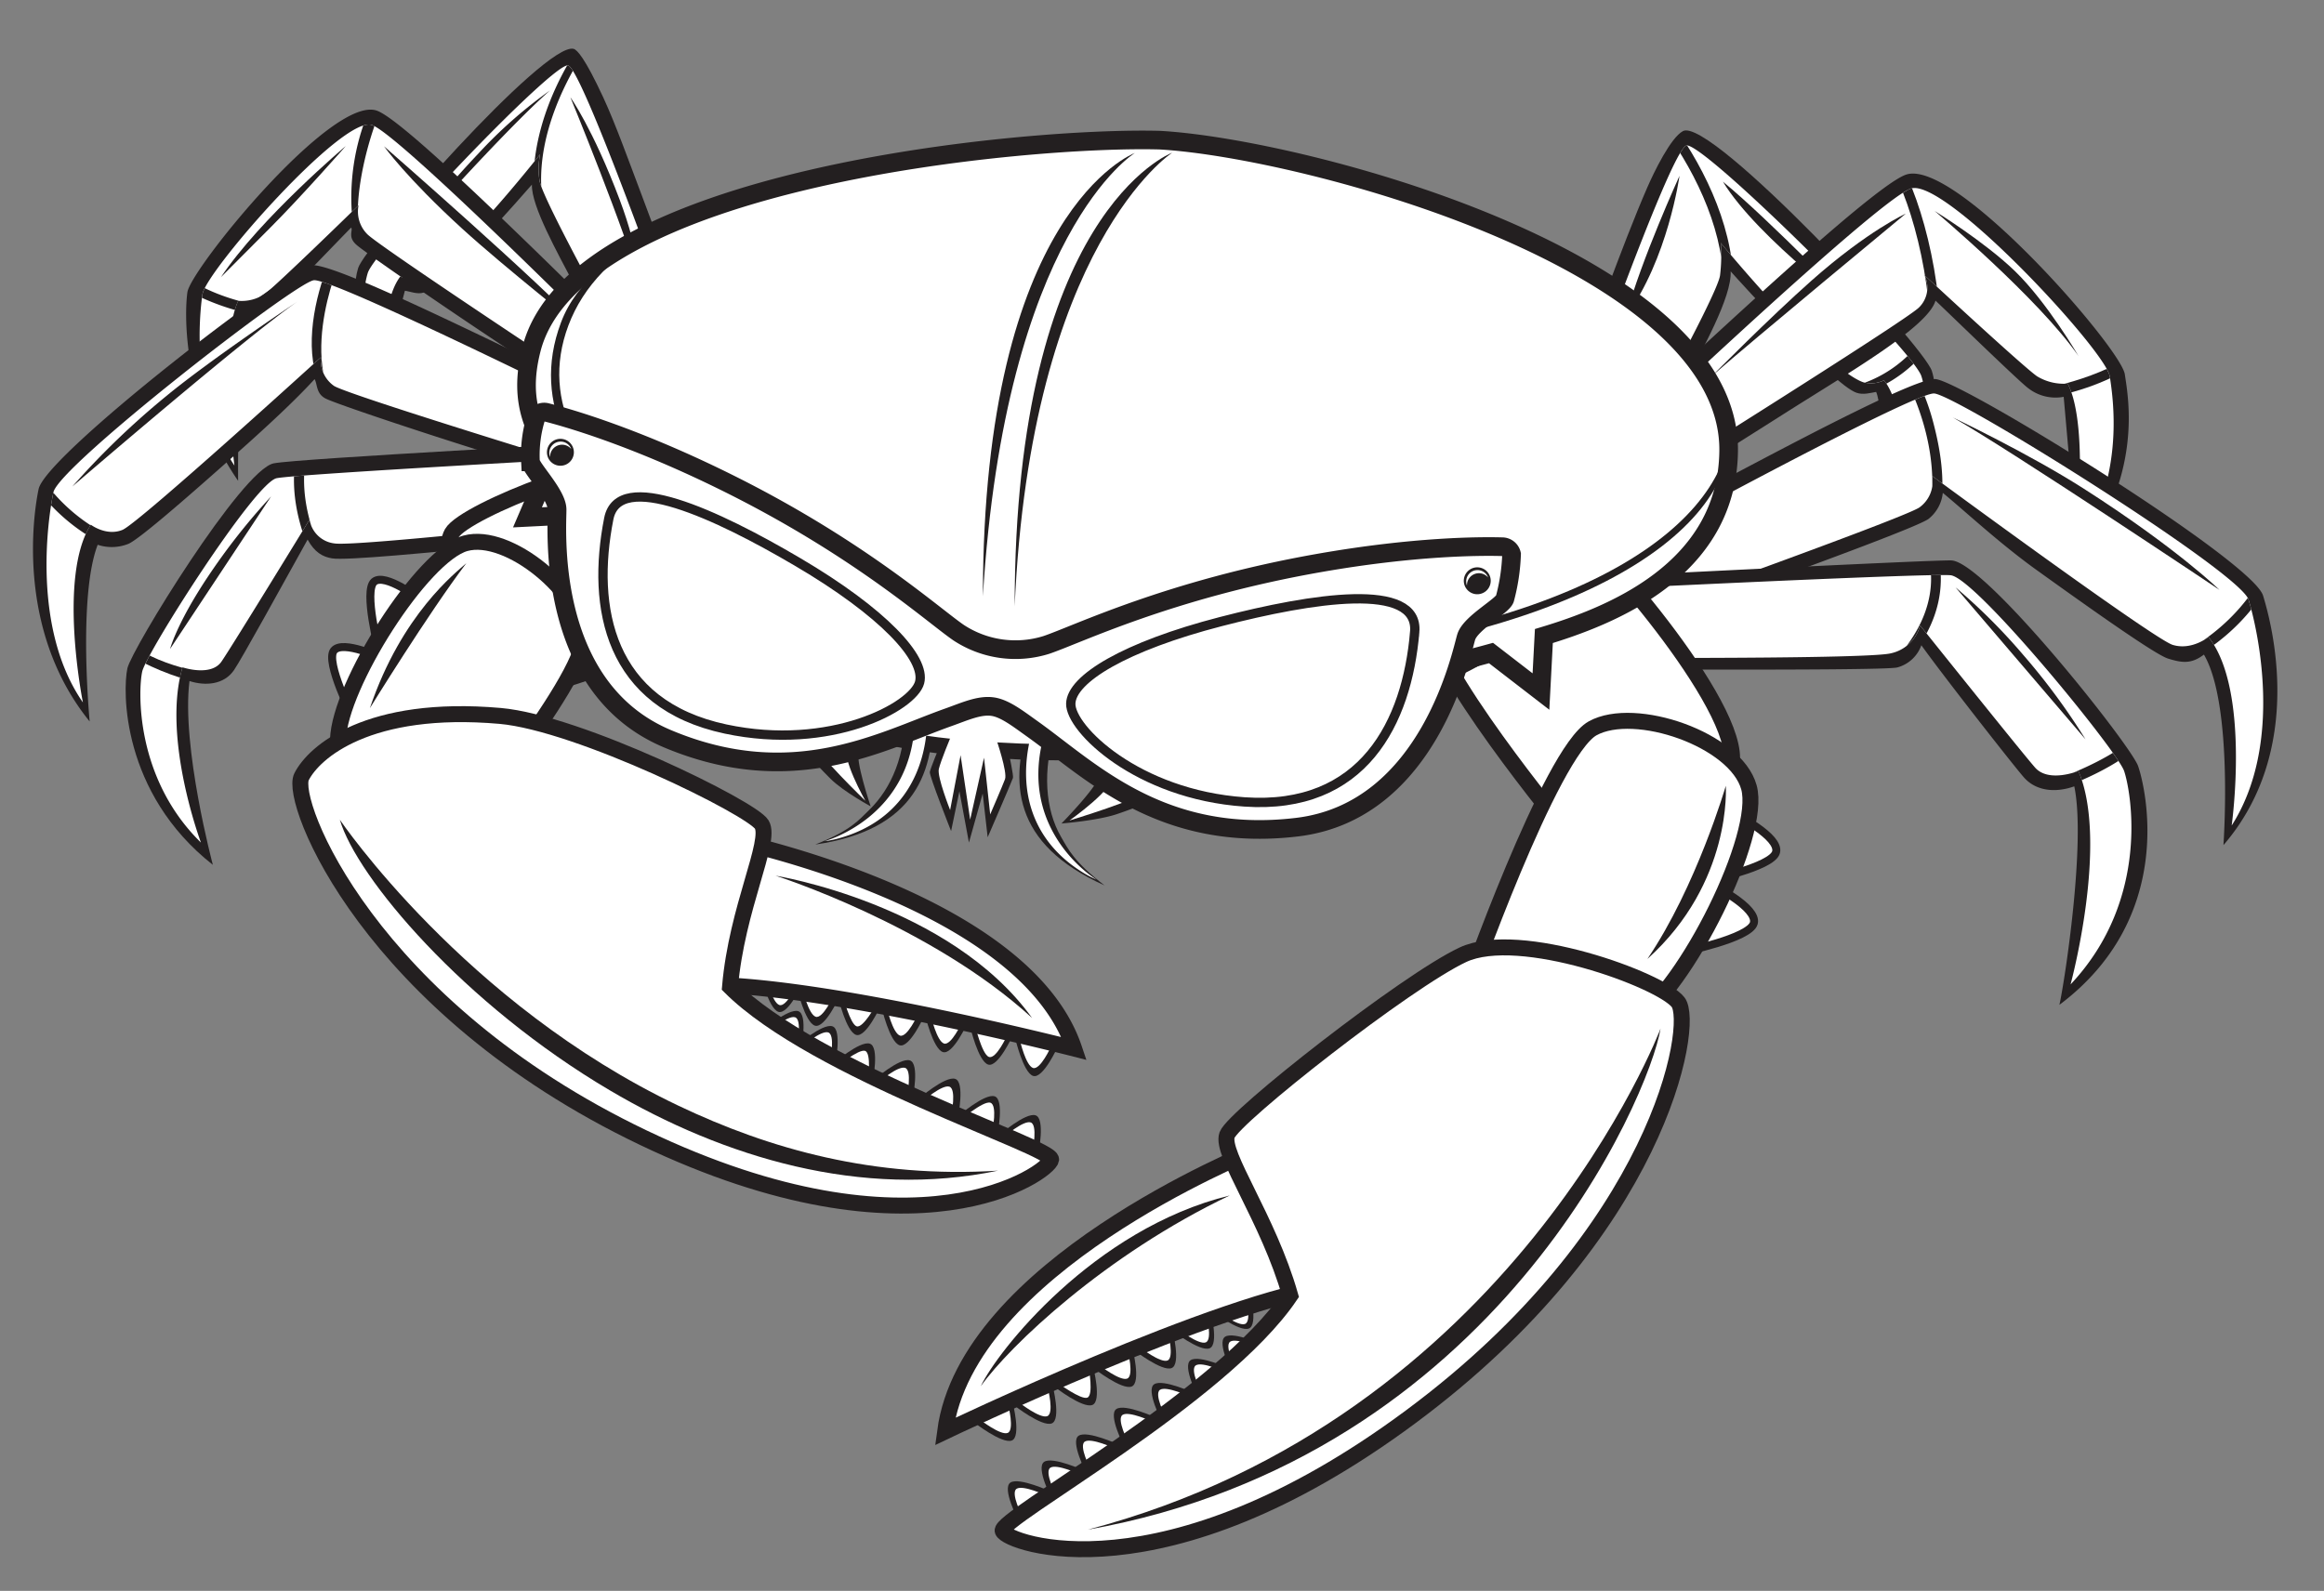
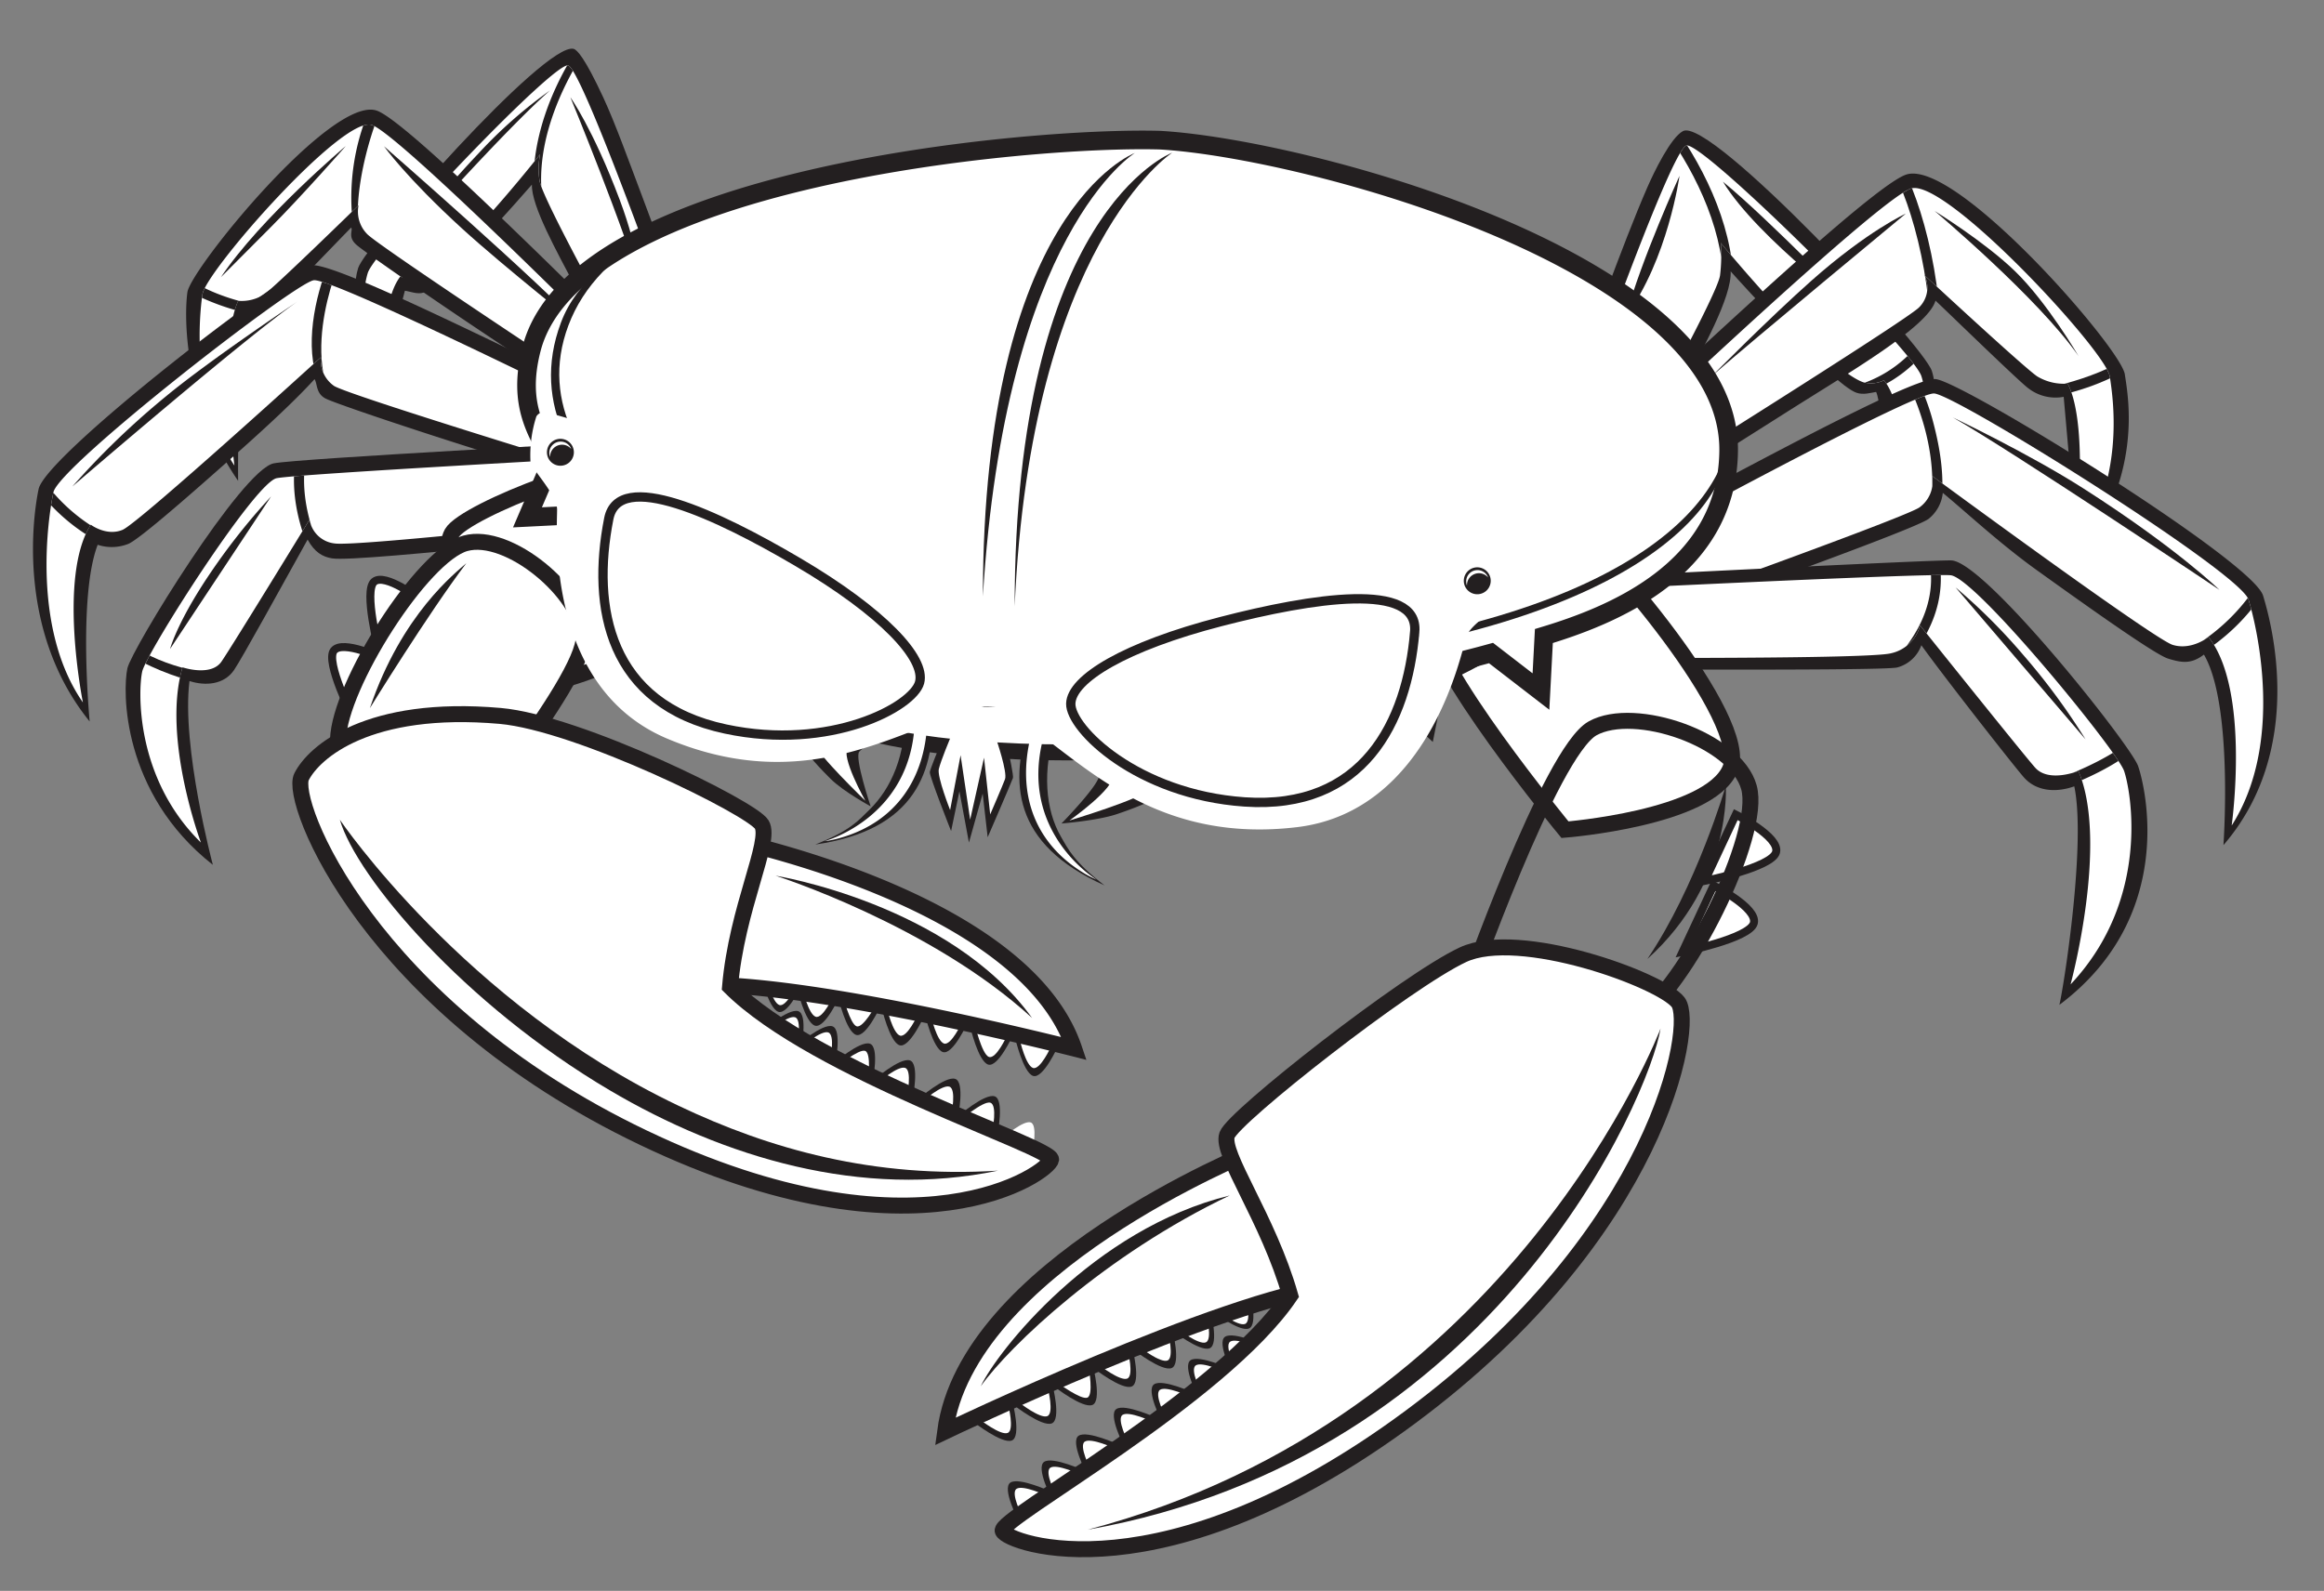
<svg xmlns="http://www.w3.org/2000/svg" width="498" height="341" viewBox="0 0 498 341">
  <rect x="0" y="0" width="498" height="341" fill="#808080" stroke="none" />
  <defs>
    <clipPath id="a">
      <path d="M336.117,94.077s21.715-62.016,25.273-62.883,48.562,43.815,50.341,49.449,1.779,17.334-4.448,23.835c0,0,1.78-16.035-3.558-22.969a6.3,6.3,0,0,1-4.448.434c-8.451-3.034-30.543-29.875-30.543-29.875a35.179,35.179,0,0,1-.147,6.906c-.445,4.334-21.8,42.47-21.8,42.47Z" fill="none" clip-rule="evenodd" />
    </clipPath>
    <clipPath id="b">
      <path d="M341.067,100.915s61.082-58.186,68.451-60.509,41.761,34.847,42.58,40.268,3.289,22.386-7.6,37.831c0,0,3.5-26.6-1.409-36.283a11.033,11.033,0,0,1-6.551-1.548c-2.866-1.936-24.156-21.683-24.156-21.683a5.957,5.957,0,0,1-1.228,6.969c-3.275,3.1-58.294,37.529-58.294,37.529Z" fill="none" clip-rule="evenodd" />
    </clipPath>
    <clipPath id="c">
      <path d="M332.214,126.433s77.3-42.512,82.268-42.091,65.543,38.3,67.351,44.2,7.685,30.727-3.616,48.405c0,0,4.068-29.043-4.972-40.407,0,0-3.616,2.946-7.684,1.684s-51.531-36.2-51.531-36.2a6.822,6.822,0,0,1-2.712,6.735c-3.616,2.525-74.584,27.78-74.584,27.78Z" fill="none" clip-rule="evenodd" />
    </clipPath>
    <clipPath id="d">
      <path d="M144.557,70.49S124.833,14.8,121.739,14.026,80.357,53.473,78.811,58.5,77.264,73.97,82.678,79.772c0,0-1.547-14.31,3.094-20.5a5.355,5.355,0,0,0,3.867.387c7.348-2.707,26.1-26.583,26.1-26.583a15.725,15.725,0,0,0-.135,5.551c.387,3.867,19.674,38.435,19.674,38.435Z" fill="none" clip-rule="evenodd" />
    </clipPath>
    <clipPath id="e">
      <path d="M335.779,126.64s76.815-3.814,82.2-3.337,35.717,37.66,37.185,41.95,5.778,27.444-11.469,45.753c0,0,8.226-30.381,1.683-45.753,0,0-6.357,2.61-9.292-.727s-24.629-30.468-24.629-30.468a8.289,8.289,0,0,1-6.236,5.97c-5.382,1.43-77.267.913-77.267.913Z" fill="none" clip-rule="evenodd" />
    </clipPath>
    <clipPath id="f">
      <path d="M138.032,81.331S85.959,28.878,79.677,26.784s-35.6,31.413-36.3,36.3-2.426,22.782,6.856,36.705c0,0-3.365-26.582.823-35.308a8.974,8.974,0,0,0,5.585-1.4C59.084,61.338,76.835,44,76.835,44a6.849,6.849,0,0,0,1.9,6.227c2.793,2.792,49.246,33.426,49.246,33.426Z" fill="none" clip-rule="evenodd" />
    </clipPath>
    <clipPath id="g">
      <path d="M222.506,247.228s1.535-7.477-.6-8.161-7.869,4.3-7.869,4.3l3.78,4.311Z" fill="none" clip-rule="evenodd" />
    </clipPath>
    <clipPath id="h">
      <path d="M205.27,239.291l3.78,4.311,4.687-.446s1.536-7.478-.6-8.162S205.27,239.291,205.27,239.291Z" fill="none" clip-rule="evenodd" />
    </clipPath>
    <clipPath id="i">
      <path d="M196.814,235.551l3.78,4.311,4.688-.446s1.536-7.477-.6-8.161S196.814,235.551,196.814,235.551Z" fill="none" clip-rule="evenodd" />
    </clipPath>
    <clipPath id="j">
      <path d="M187.106,231.592l3.78,4.311,4.688-.445s1.535-7.478-.6-8.162S187.106,231.592,187.106,231.592Z" fill="none" clip-rule="evenodd" />
    </clipPath>
    <clipPath id="k">
      <path d="M178.522,228.005l3.78,4.312,4.687-.446s1.536-7.478-.6-8.162S178.522,228.005,178.522,228.005Z" fill="none" clip-rule="evenodd" />
    </clipPath>
    <clipPath id="l">
      <path d="M170.5,224.278l3.78,4.312,4.687-.446s1.536-7.478-.6-8.162S170.5,224.278,170.5,224.278Z" fill="none" clip-rule="evenodd" />
    </clipPath>
    <clipPath id="m">
      <path d="M171.653,224.907s1.535-7.478-.6-8.162-7.869,4.3-7.869,4.3l3.78,4.312Z" fill="none" clip-rule="evenodd" />
    </clipPath>
    <clipPath id="n">
      <path d="M226.66,224.371s-3.154,6.952-5.282,6.251-3.841-8.1-3.841-8.1l5.592-1.266Z" fill="none" clip-rule="evenodd" />
    </clipPath>
    <clipPath id="o">
      <path d="M207.9,220.089l5.593-1.265,3.53,3.116s-3.153,6.952-5.282,6.25S207.9,220.089,207.9,220.089Z" fill="none" clip-rule="evenodd" />
    </clipPath>
    <clipPath id="p">
      <path d="M198.2,217.409l5.593-1.265,3.53,3.116s-3.153,6.952-5.282,6.25S198.2,217.409,198.2,217.409Z" fill="none" clip-rule="evenodd" />
    </clipPath>
    <clipPath id="q">
      <path d="M188.916,215.949l5.592-1.266,3.53,3.116s-3.153,6.952-5.282,6.251S188.916,215.949,188.916,215.949Z" fill="none" clip-rule="evenodd" />
    </clipPath>
    <clipPath id="r">
      <path d="M179.6,213.723l5.593-1.266,3.53,3.116s-3.154,6.952-5.282,6.251S179.6,213.723,179.6,213.723Z" fill="none" clip-rule="evenodd" />
    </clipPath>
    <clipPath id="s">
      <path d="M170.776,211.746l5.593-1.266,3.53,3.116s-3.153,6.952-5.282,6.25S170.776,211.746,170.776,211.746Z" fill="none" clip-rule="evenodd" />
    </clipPath>
    <clipPath id="t">
      <path d="M172.077,210.631s-3.153,6.952-5.282,6.251-3.841-8.1-3.841-8.1l5.593-1.266Z" fill="none" clip-rule="evenodd" />
    </clipPath>
    <clipPath id="u">
      <path d="M141.618,94.431s-70.1-35.053-74.4-34.357S12.64,99.89,11.45,105.512s-4.683,29.206,6.316,45.052c0,0-5.443-26.916,1.687-38.095,0,0,3.342,2.535,6.8,1.106S68.767,76.581,68.767,76.581a6.674,6.674,0,0,0,2.8,6.133c3.315,2.142,66.773,21.44,66.773,21.44Z" fill="none" clip-rule="evenodd" />
    </clipPath>
    <clipPath id="v">
      <path d="M132.141,97.9S64,101.573,59.293,102.5s-27.931,37.418-28.818,41.44S28.949,166.8,43.057,180.6c0,0-8.411-22.429-3.947-37.56,0,0,6.076,2.066,8.348-1.228s18.878-30.442,18.878-30.442a6.1,6.1,0,0,0,5.338,5.113c4.885.8,68.735-6.35,68.735-6.35Z" fill="none" clip-rule="evenodd" />
    </clipPath>
    <clipPath id="w">
      <path d="M218.179,325.806s-3.537-6.765-1.673-8.011,8.747,1.961,8.747,1.961l-2.445,5.186Z" fill="none" clip-rule="evenodd" />
    </clipPath>
    <clipPath id="x">
      <path d="M232.492,315.306l-2.445,5.187-4.629.863s-3.537-6.765-1.674-8.01S232.492,315.306,232.492,315.306Z" fill="none" clip-rule="evenodd" />
    </clipPath>
    <clipPath id="y">
      <path d="M239.874,309.717l-2.446,5.185-4.628.864s-3.537-6.765-1.674-8.01S239.874,309.717,239.874,309.717Z" fill="none" clip-rule="evenodd" />
    </clipPath>
    <clipPath id="z">
      <path d="M247.969,303.984l-2.446,5.186-4.629.863s-3.537-6.764-1.674-8.01S247.969,303.984,247.969,303.984Z" fill="none" clip-rule="evenodd" />
    </clipPath>
    <clipPath id="aa">
      <path d="M256.063,298.679l-2.446,5.186-4.628.863s-3.537-6.764-1.674-8.01S256.063,298.679,256.063,298.679Z" fill="none" clip-rule="evenodd" />
    </clipPath>
    <clipPath id="ab">
      <path d="M263.872,293.517l-2.446,5.186-4.629.863s-3.537-6.764-1.673-8.01S263.872,293.517,263.872,293.517Z" fill="none" clip-rule="evenodd" />
    </clipPath>
    <clipPath id="ac">
      <path d="M264.179,294.546s-3.537-6.764-1.673-8.01,8.748,1.961,8.748,1.961l-2.446,5.186Z" fill="none" clip-rule="evenodd" />
    </clipPath>
    <clipPath id="ad">
      <path d="M267.78,276.588s1.924,7.387-.171,8.181-8.083-3.878-8.083-3.878l3.549-4.5Z" fill="none" clip-rule="evenodd" />
    </clipPath>
    <clipPath id="ae">
      <path d="M251.108,285.129l3.549-4.5,4.705.2s1.924,7.387-.171,8.181S251.108,285.129,251.108,285.129Z" fill="none" clip-rule="evenodd" />
    </clipPath>
    <clipPath id="af">
      <path d="M242.974,289.367l3.55-4.5,4.7.2s1.925,7.387-.171,8.181S242.974,289.367,242.974,289.367Z" fill="none" clip-rule="evenodd" />
    </clipPath>
    <clipPath id="ag">
      <path d="M234.413,293.32l3.55-4.5,4.7.2s1.925,7.387-.171,8.182S234.413,293.32,234.413,293.32Z" fill="none" clip-rule="evenodd" />
    </clipPath>
    <clipPath id="ah">
      <path d="M225.994,297.274l3.55-4.5,4.7.2s1.925,7.387-.171,8.181S225.994,297.274,225.994,297.274Z" fill="none" clip-rule="evenodd" />
    </clipPath>
    <clipPath id="ai">
      <path d="M217.292,301.227l3.549-4.5,4.7.2s1.925,7.387-.171,8.181S217.292,301.227,217.292,301.227Z" fill="none" clip-rule="evenodd" />
    </clipPath>
    <clipPath id="aj">
      <path d="M216.984,300.592s1.925,7.387-.171,8.181-8.083-3.878-8.083-3.878l3.55-4.5Z" fill="none" clip-rule="evenodd" />
    </clipPath>
    <clipPath id="ak">
      <path d="M93.858,183.892s31.539-38.077,31.213-47.4-16.1-22.6-25.35-20.032S72.771,146.905,72.428,158.5,93.858,183.892,93.858,183.892Z" fill="none" clip-rule="evenodd" />
    </clipPath>
    <clipPath id="al">
      <path d="M128.851,128.349l12.21-3.838c2.7,1.8,5.463,3.492,8.277,5.112l.318,11.338,11.468-5.378c2.416,1.076,4.879,1.906,7.338,2.854,11.405-12.154,22.445-10.893,25.085,7.8L211,149.5l21.166-.417c6.412-19.38,23.683-16.356,29.783-.142,1.6-.092,3.735-.37,5.331-.48l11.769,11.1,3.572-12.526q6.284-.762,12.531-1.746l10.616,9.854,2.45-12.34c3.786-.856,7.546-1.79,11.287-2.826l10.7,8.255.626-11.9c13.909-4.2,39.274-13.893,39.594-39.632.5-40.475-90.684-64.883-121.867-66.656-28.651-.8-125.268,8.033-134.673,44.8-3.135,12.255,1.425,17.955,4.33,23.95l-5.185,12.1,11.923-.6a77.108,77.108,0,0,0,5.856,6.189Z" fill="none" />
    </clipPath>
    <clipPath id="am">
      <circle cx="246.372" cy="142.444" r="10.134" fill="none" />
    </clipPath>
    <clipPath id="an">
      <circle cx="182.372" cy="136.598" r="10.134" fill="none" />
    </clipPath>
  </defs>
  <title>Cool Crab</title>
  <path d="M370.857,58.171c.265,5.439-5.961,16.635-10.527,25.166-5.407,10.1-12.468,22.715-12.468,22.715L332.309,95.318s6.244-17.832,12.13-33.479c2.725-7.243,5.79-15.336,8.578-21.717,1.41-3.227,4.971-10.608,7.619-12.022,5.867-3.132,51.582,45.869,53.338,51.431,1.96,6.206.531,19.237-10.348,32.769.663-7.43-.232-25.361-1.6-28.29-1.116.174-2.754.7-4.237.164C392.671,82.337,372.8,60.352,370.857,58.171Z" fill="#231f20" fill-rule="evenodd" />
  <path d="M336.117,94.077s21.715-62.016,25.273-62.883,48.562,43.815,50.341,49.449,1.779,17.334-4.448,23.835c0,0,1.78-16.035-3.558-22.969a6.3,6.3,0,0,1-4.448.434c-8.451-3.034-30.543-29.875-30.543-29.875a35.179,35.179,0,0,1-.147,6.906c-.445,4.334-21.8,42.47-21.8,42.47Z" fill="#fff" fill-rule="evenodd" />
  <g clip-path="url(#a)">
    <path d="M417.312,66.9a28.611,28.611,0,0,1-22.178,18.506l-.375-2.089a26.5,26.5,0,0,0,19.62-14.83,17.782,17.782,0,0,0,.9-2.2Z" fill="#231f20" />
    <path d="M369.3,62.854c.546-12.364-5.539-25.292-12.559-34.981l1.719-1.246c7.322,10.106,13.529,23.459,12.961,36.321C371.332,64.953,369.221,64.629,369.3,62.854Z" fill="#231f20" />
    <path d="M348.388,67.811c3.379-12.345,11.506-30.118,11.506-30.118S357.41,55.605,348.388,67.811Z" fill="#231f20" fill-rule="evenodd" />
    <path d="M369.2,38.943c9.9,8.108,29.788,28.647,29.788,28.647S376.694,51.272,369.2,38.943Z" fill="#231f20" fill-rule="evenodd" />
  </g>
  <path d="M382.559,88.524c-14.173,9-29.081,18.33-29.081,18.33l-18.942-4.133S354.086,84.1,370.3,69.24c15.7-14.383,33.616-30.382,38.215-31.832,10.692-3.37,45.951,37.216,46.8,42.808.829,5.491,3.817,21.657-9.985,40.044l-3.112-35.2a9.5,9.5,0,0,1-7.529-1.8c-1.687-1.14-18.174-17.195-19.94-18.819C413.122,70.089,396.459,79.7,382.559,88.524Z" fill="#231f20" fill-rule="evenodd" />
  <path d="M341.067,100.915s61.082-58.186,68.451-60.509,41.761,34.847,42.58,40.268,3.289,22.386-7.6,37.831c0,0,3.5-26.6-1.409-36.283a11.033,11.033,0,0,1-6.551-1.548c-2.866-1.936-24.156-21.683-24.156-21.683a5.957,5.957,0,0,1-1.228,6.969c-3.275,3.1-58.294,37.529-58.294,37.529Z" fill="#fff" fill-rule="evenodd" />
  <g clip-path="url(#b)">
    <path d="M463.943,72.864c-.11.133-8.5,10.2-27.913,12.824l-.3-2.081c8.217-1.11,20.816-5.218,26.524-12.059Z" fill="#231f20" />
    <path d="M404.966,31.669c4.982,5.664,11.085,24.355,10.949,42.98l-2.165-.015c.135-18.412-5.941-36.5-10.43-41.6Z" fill="#231f20" />
    <path d="M366.98,80.465c8.389-7.355,41.406-34.673,41.406-34.673s-8.114,3.65-20.162,14.316C379.264,68.04,366.98,80.465,366.98,80.465Z" fill="#231f20" fill-rule="evenodd" />
    <path d="M414.562,45.222S436.888,64,445.413,76.349c0,0-6.7-11.5-13.618-18.211C425.3,51.833,414.562,45.222,414.562,45.222Z" fill="#231f20" fill-rule="evenodd" />
  </g>
  <path d="M472.268,140.308c-2.7,2.062-4.685,1.79-7.707.852-2.713-.842-16.293-10.461-28.236-19.043-7.8-5.607-15.022-12.348-20.01-16.471a8.227,8.227,0,0,1-3.088,5.605c-2.273,1.588-21.636,8.756-39.4,15.23-18.206,6.634-38.851,13.981-38.851,13.981l-6.864-15.339s21.838-12.011,41.806-22.6c19.014-10.081,41.057-21.585,44.853-21.264,5.766.489,67.858,38.866,70.171,46.406,1.813,5.91,9.172,33-8.49,53.488C476.448,181.155,478.605,151.132,472.268,140.308Z" fill="#231f20" fill-rule="evenodd" />
  <path d="M332.214,126.433s77.3-42.512,82.268-42.091,65.543,38.3,67.351,44.2,7.685,30.727-3.616,48.405c0,0,4.068-29.043-4.972-40.407,0,0-3.616,2.946-7.684,1.684s-51.531-36.2-51.531-36.2a6.822,6.822,0,0,1-2.712,6.735c-3.616,2.525-74.584,27.78-74.584,27.78Z" fill="#fff" fill-rule="evenodd" />
  <g clip-path="url(#c)">
    <path d="M490.4,114.744c-.018.1-3.74,20.785-27.789,29.828l-.79-1.918c12.052-4.532,21.5-13.44,25.56-25.114A5.436,5.436,0,0,1,490.4,114.744Z" fill="#231f20" />
    <path d="M409.092,78.1a48.911,48.911,0,0,1,5.22,12.61c1.917,7.376,3.472,17.006-.888,26.025l-1.958-.865c5.343-11.052,1.724-26.4-4.262-36.773Z" fill="#231f20" />
    <path d="M418.465,89.477c12.387,7.007,57.131,36.964,57.131,36.964s-9.126-8.94-29.08-21.7C434.764,97.231,418.465,89.477,418.465,89.477Z" fill="#231f20" fill-rule="evenodd" />
  </g>
  <path d="M90.762,62.71c-1.246.459-3.027-.276-4-.39-4.6,16.651.192,26.8.192,26.8C75.53,76.67,75.027,63.037,76.748,57.446c1.468-4.77,39.98-48.522,46.164-46.976.721.181,2.392,1.857,6.362,10.424,2.655,5.728,5.629,14.062,8.072,20.5,5.33,14.052,11.093,30.325,11.093,30.325L134.172,81.827s-6.405-11.743-11.108-20.76c-3.65-7-9.223-16.888-9.087-21.491C112.466,41.287,95.349,61.02,90.762,62.71Z" fill="#231f20" fill-rule="evenodd" />
  <path d="M144.557,70.49S124.833,14.8,121.739,14.026,80.357,53.473,78.811,58.5,77.264,73.97,82.678,79.772c0,0-1.547-14.31,3.094-20.5a5.355,5.355,0,0,0,3.867.387c7.348-2.707,26.1-26.583,26.1-26.583a15.725,15.725,0,0,0-.135,5.551c.387,3.867,19.674,38.435,19.674,38.435Z" fill="#fff" fill-rule="evenodd" />
  <g clip-path="url(#d)">
    <path d="M114.64,42.667c-.034-.163-3.123-15.1,10.96-35.056l1.327.937c-6.168,8.739-11.421,20.285-10.946,31.312a17.055,17.055,0,0,0,.249,2.472Z" fill="#231f20" />
    <path d="M137.537,62.267c-3.448-12.6-15.313-41.42-15.313-41.42s4.821,6.711,10.57,21.978C137.07,54.18,137.537,62.267,137.537,62.267Z" fill="#231f20" fill-rule="evenodd" />
    <path d="M117.863,19.381C108.053,28,87.348,51.3,87.348,51.3s4.055-6.633,15.257-18.493A98.965,98.965,0,0,1,117.863,19.381Z" fill="#231f20" fill-rule="evenodd" />
  </g>
  <path d="M433.692,166.629c-2.236-2.541-17.33-21.825-21.973-28.326a7.532,7.532,0,0,1-5.157,4.762c-3.215.854-82.67.279-82.67.279l9.287-19.237s82.361-4.217,85.078-3.976c7.483.663,38.417,39.708,39.916,44.091,1.7,4.97,8.073,32.455-16.869,51.162,1.133-5.03,5.705-34.892,3.184-46.832C440.375,170.011,436.251,169.538,433.692,166.629Z" fill="#231f20" fill-rule="evenodd" />
  <path d="M335.779,126.64s76.815-3.814,82.2-3.337,35.717,37.66,37.185,41.95,5.778,27.444-11.469,45.753c0,0,8.226-30.381,1.683-45.753,0,0-6.357,2.61-9.292-.727s-24.629-30.468-24.629-30.468a8.289,8.289,0,0,1-6.236,5.97c-5.382,1.43-77.267.913-77.267.913Z" fill="#fff" fill-rule="evenodd" />
  <g clip-path="url(#e)">
    <path d="M462.832,154.263c-.15.439-3.935,10.634-31.066,17.844l-.546-2.051c7.113-1.89,25.184-7.754,29.462-16.173a3.294,3.294,0,0,0,.141-.307Z" fill="#231f20" />
    <path d="M413.642,114.314c.1.18,9.216,16.119-9.964,32.348l-1.371-1.621c8.116-6.867,13.917-16.628,10.5-27.237a13.889,13.889,0,0,0-1-2.425Z" fill="#231f20" />
  </g>
  <path d="M446.9,158.485,419.042,125.9a125.663,125.663,0,0,1,14.435,14.393A141.136,141.136,0,0,1,446.9,158.485Z" fill="#231f20" fill-rule="evenodd" />
  <path d="M53.341,67.659c-2.622,9.308-2.315,35.409-2.315,35.409C39.249,86.011,39.449,67.609,40.161,62.624,40.868,57.677,71.006,20.469,80.7,23.7c4.066,1.355,19.461,15.914,32.767,28.807,13.826,13.4,30.979,30.675,30.979,30.675l-17.1,3.946S114.565,78.7,102.593,70.685c-11.7-7.83-24.345-16.6-26.16-18.163-1.986-1.709-.764-3.044-1.174-3.74C73.8,50.2,60,64.676,58.529,65.727A11.278,11.278,0,0,1,53.341,67.659Z" fill="#231f20" fill-rule="evenodd" />
  <path d="M138.032,81.331S85.959,28.878,79.677,26.784s-35.6,31.413-36.3,36.3-2.426,22.782,6.856,36.705c0,0-3.365-26.582.823-35.308a8.974,8.974,0,0,0,5.585-1.4C59.084,61.338,76.835,44,76.835,44a6.849,6.849,0,0,0,1.9,6.227c2.793,2.792,49.246,33.426,49.246,33.426Z" fill="#fff" fill-rule="evenodd" />
  <g clip-path="url(#f)">
    <path d="M34.445,54.867a14.519,14.519,0,0,0,1.239,1.313c5.613,5.389,13.7,8.418,21.266,9.5l-.306,2.145c-7.512-1.073-18.83-5.083-23.9-11.621Z" fill="#231f20" />
    <path d="M80.888,25.246c-2,5.153-4.779,15.2-4.121,22.881.315,3.665-.788,2.686-1.245-.961a47.961,47.961,0,0,1,3.391-23.117C79.865,21.669,82.489,21.116,80.888,25.246Z" fill="#231f20" />
    <path d="M125.029,70.667c-8.79-9.658-42.748-39.316-42.748-39.316s4.75,6.708,16.8,17.7C108.05,57.229,125.029,70.667,125.029,70.667Z" fill="#231f20" fill-rule="evenodd" />
    <path d="M74.127,31.272s-18.276,15.433-26.8,28.159c0,0,3.827-3.868,10.743-10.784C64.564,42.149,74.127,31.272,74.127,31.272Z" fill="#231f20" fill-rule="evenodd" />
  </g>
-   <path d="M222.506,247.228s1.535-7.477-.6-8.161-7.869,4.3-7.869,4.3l3.78,4.311Z" fill="#231f20" fill-rule="evenodd" />
  <g clip-path="url(#g)">
    <path d="M221.291,246.538s1.119-5.451-.437-5.95-5.736,3.132-5.736,3.132l2.755,3.143Z" fill="#fff" fill-rule="evenodd" />
  </g>
  <path d="M205.27,239.291l3.78,4.311,4.687-.446s1.536-7.478-.6-8.162S205.27,239.291,205.27,239.291Z" fill="#231f20" fill-rule="evenodd" />
  <g clip-path="url(#h)">
    <path d="M205.4,240.423l3.842,2.218,3.417-.326s1.119-5.45-.437-5.949S205.4,240.423,205.4,240.423Z" fill="#fff" fill-rule="evenodd" />
  </g>
  <path d="M196.814,235.551l3.78,4.311,4.688-.446s1.536-7.477-.6-8.161S196.814,235.551,196.814,235.551Z" fill="#231f20" fill-rule="evenodd" />
  <g clip-path="url(#i)">
    <path d="M197.7,236.054l2.756,3.143,3.417-.325s1.119-5.451-.437-5.95S197.7,236.054,197.7,236.054Z" fill="#fff" fill-rule="evenodd" />
  </g>
  <path d="M187.106,231.592l3.78,4.311,4.688-.445s1.535-7.478-.6-8.162S187.106,231.592,187.106,231.592Z" fill="#231f20" fill-rule="evenodd" />
  <g clip-path="url(#j)">
    <path d="M188.205,232.027l2.755,3.143,3.417-.325s1.12-5.451-.436-5.949S188.205,232.027,188.205,232.027Z" fill="#fff" fill-rule="evenodd" />
  </g>
  <path d="M178.522,228.005l3.78,4.312,4.687-.446s1.536-7.478-.6-8.162S178.522,228.005,178.522,228.005Z" fill="#231f20" fill-rule="evenodd" />
  <g clip-path="url(#k)">
    <path d="M179.227,228.732l3.463,2.168,3.318.616s.764-5.814-.636-6.263S179.227,228.732,179.227,228.732Z" fill="#fff" fill-rule="evenodd" />
  </g>
  <path d="M170.5,224.278l3.78,4.312,4.687-.446s1.536-7.478-.6-8.162S170.5,224.278,170.5,224.278Z" fill="#231f20" fill-rule="evenodd" />
  <g clip-path="url(#l)">
    <path d="M171.732,224.429l2.755,3.143,3.418-.325s1.119-5.452-.437-5.95S171.732,224.429,171.732,224.429Z" fill="#fff" fill-rule="evenodd" />
  </g>
  <path d="M171.653,224.907s1.535-7.478-.6-8.162-7.869,4.3-7.869,4.3l3.78,4.312Z" fill="#231f20" fill-rule="evenodd" />
  <g clip-path="url(#m)">
    <path d="M170.809,224s1.119-5.451-.437-5.949-5.736,3.131-5.736,3.131l2.756,3.143Z" fill="#fff" fill-rule="evenodd" />
  </g>
  <path d="M226.66,224.371s-3.154,6.952-5.282,6.251-3.841-8.1-3.841-8.1l5.592-1.266Z" fill="#231f20" fill-rule="evenodd" />
  <g clip-path="url(#n)">
    <path d="M225.208,224.359s-2.3,5.068-3.85,4.557-2.8-5.906-2.8-5.906l4.077-.922Z" fill="#fff" fill-rule="evenodd" />
  </g>
  <path d="M207.9,220.089l5.593-1.265,3.53,3.116s-3.153,6.952-5.282,6.25S207.9,220.089,207.9,220.089Z" fill="#231f20" fill-rule="evenodd" />
  <g clip-path="url(#o)">
    <path d="M208.8,219.266l4.411.464L215.78,222s-2.3,5.068-3.851,4.557S208.8,219.266,208.8,219.266Z" fill="#fff" fill-rule="evenodd" />
  </g>
  <path d="M198.2,217.409l5.593-1.265,3.53,3.116s-3.153,6.952-5.282,6.25S198.2,217.409,198.2,217.409Z" fill="#231f20" fill-rule="evenodd" />
  <g clip-path="url(#p)">
    <path d="M199.487,217.775l4.076-.923,2.574,2.272s-2.3,5.068-3.851,4.556S199.487,217.775,199.487,217.775Z" fill="#fff" fill-rule="evenodd" />
  </g>
  <path d="M188.916,215.949l5.592-1.266,3.53,3.116s-3.153,6.952-5.282,6.251S188.916,215.949,188.916,215.949Z" fill="#231f20" fill-rule="evenodd" />
  <g clip-path="url(#q)">
    <path d="M190.05,216.072l4.076-.923,2.574,2.272s-2.3,5.067-3.85,4.556S190.05,216.072,190.05,216.072Z" fill="#fff" fill-rule="evenodd" />
  </g>
  <path d="M179.6,213.723l5.593-1.266,3.53,3.116s-3.154,6.952-5.282,6.251S179.6,213.723,179.6,213.723Z" fill="#231f20" fill-rule="evenodd" />
  <g clip-path="url(#r)">
    <path d="M180.647,213.565l4.075.282,3.047,1.452s-2.8,5.153-4.2,4.693S180.647,213.565,180.647,213.565Z" fill="#fff" fill-rule="evenodd" />
  </g>
  <path d="M170.776,211.746l5.593-1.266,3.53,3.116s-3.153,6.952-5.282,6.25S170.776,211.746,170.776,211.746Z" fill="#231f20" fill-rule="evenodd" />
  <g clip-path="url(#s)">
    <path d="M171.99,212.035l4.077-.923,2.573,2.272s-2.3,5.067-3.85,4.556S171.99,212.035,171.99,212.035Z" fill="#fff" fill-rule="evenodd" />
  </g>
  <path d="M172.077,210.631s-3.153,6.952-5.282,6.251-3.841-8.1-3.841-8.1l5.593-1.266Z" fill="#231f20" fill-rule="evenodd" />
  <g clip-path="url(#t)">
    <path d="M170.86,210.87s-2.3,5.068-3.85,4.557-2.8-5.906-2.8-5.906l4.077-.922Z" fill="#fff" fill-rule="evenodd" />
  </g>
  <path d="M20.932,116.773c-4.274,11.148-1.719,37.874-1.719,37.874-15.7-19.359-12.134-44.17-10.942-49.808C9.828,97.48,61.557,57.7,66.7,56.867c3.486-.565,23.665,8.994,40.74,17.2C125.523,82.75,145.6,92.789,145.6,92.789l-5.186,15.391s-18.894-5.746-35.185-10.842C89.392,92.385,72.1,86.582,69.806,85.443c-2.128-1.057-1.759-3.142-2.4-4.17-4.2,4.6-10.245,10.186-16.439,15.7-9.783,8.7-21.07,18.616-23.472,19.608A9.6,9.6,0,0,1,20.932,116.773Z" fill="#231f20" fill-rule="evenodd" />
  <path d="M141.618,94.431s-70.1-35.053-74.4-34.357S12.64,99.89,11.45,105.512s-4.683,29.206,6.316,45.052c0,0-5.443-26.916,1.687-38.095,0,0,3.342,2.535,6.8,1.106S68.767,76.581,68.767,76.581a6.674,6.674,0,0,0,2.8,6.133c3.315,2.142,66.773,21.44,66.773,21.44Z" fill="#fff" fill-rule="evenodd" />
  <g clip-path="url(#u)">
    <path d="M4.048,92.31a23.115,23.115,0,0,0,.979,2.873,37.946,37.946,0,0,0,23.822,21.86L28.18,119.1A40.118,40.118,0,0,1,3.017,95.991a24.822,24.822,0,0,1-1.076-3.177Z" fill="#231f20" />
    <path d="M73.518,54.422c-.054.113-10.356,22.066-.2,34.859-2.954-3.179-5.051-6.052-5.956-10.22-1.812-8.345,1.043-18.685,4.4-25.722Z" fill="#231f20" />
    <path d="M63.86,64.557C53.072,71.918,15.506,104.28,15.506,104.28A171.8,171.8,0,0,1,35.593,84.928C44.937,77.188,63.86,64.557,63.86,64.557Z" fill="#231f20" fill-rule="evenodd" />
  </g>
  <path d="M50.132,143.653c-2.168,3.144-6.145,3.413-9.53,2.33-1.76,14.079,5.009,39.395,5.009,39.395-19.63-15.433-19.348-37.42-18.309-42.134.9-4.074,24.511-42.572,31.36-43.928,2.641-.522,21.228-1.685,38.629-2.7C114.922,95.576,133.8,94.56,133.8,94.56l12.309,18.2s-21.319,2.386-37.908,4.075c-16.155,1.645-34.049,3.341-37.051,2.851-2.042-.332-3.745-1.32-5.234-4.028C60.638,125.135,51.832,141.19,50.132,143.653Z" fill="#231f20" fill-rule="evenodd" />
  <path d="M132.141,97.9S64,101.573,59.293,102.5s-27.931,37.418-28.818,41.44S28.949,166.8,43.057,180.6c0,0-8.411-22.429-3.947-37.56,0,0,6.076,2.066,8.348-1.228s18.878-30.442,18.878-30.442a6.1,6.1,0,0,0,5.338,5.113c4.885.8,68.735-6.35,68.735-6.35Z" fill="#fff" fill-rule="evenodd" />
  <g clip-path="url(#v)">
    <path d="M24.842,134.489c4.529,7.152,16.474,9.433,23.022,10.5l4.071,3.494c-7.469-1.217-23.954-4.988-28.923-12.835C22.8,135.317,24.739,134.325,24.842,134.489Z" fill="#231f20" />
    <path d="M66.188,95.56c-2.834,9.563.544,20.106,5.65,28.268L70,124.976c-5.453-8.718-8.905-19.854-5.89-30.031A1.087,1.087,0,1,1,66.188,95.56Z" fill="#231f20" />
    <path d="M36.445,139.1l21.644-32.689a138.4,138.4,0,0,0-13.561,17.234C37.841,133.677,36.445,139.1,36.445,139.1Z" fill="#231f20" fill-rule="evenodd" />
  </g>
  <path d="M371.954,174.617s9.471,4.743,8.633,8.031-15.274,6.177-15.274,6.177Z" fill="#fff" fill-rule="evenodd" />
  <path d="M371.954,174.617s9.471,4.743,8.633,8.031-15.274,6.177-15.274,6.177Z" fill="none" stroke="#231f20" stroke-miterlimit="3.864" stroke-width="1.71" />
  <path d="M367.188,189.828s9.471,4.743,8.633,8.031-15.274,6.177-15.274,6.177Z" fill="#fff" fill-rule="evenodd" />
  <path d="M367.188,189.828s9.471,4.743,8.633,8.031-15.274,6.177-15.274,6.177Z" fill="none" stroke="#231f20" stroke-miterlimit="3.864" stroke-width="1.71" />
  <path d="M335.354,177.844s-29.695-35.953-28.8-45.433,21.431-25.917,29.059-20.687,39.658,42.576,35.108,53.137S335.354,177.844,335.354,177.844Z" fill="#fff" fill-rule="evenodd" />
  <path d="M335.354,177.844s-29.695-35.953-28.8-45.433,21.431-25.917,29.059-20.687,39.658,42.576,35.108,53.137S335.354,177.844,335.354,177.844Z" fill="none" stroke="#231f20" stroke-miterlimit="3.864" stroke-width="3.42" />
-   <path d="M314.069,212.815s18.167-51.686,27.211-56.7,30.651,2.4,33.493,12.646-13.539,42.973-24.352,49.913S314.069,212.815,314.069,212.815Z" fill="#fff" fill-rule="evenodd" />
  <path d="M314.069,212.815s18.167-51.686,27.211-56.7,30.651,2.4,33.493,12.646-13.539,42.973-24.352,49.913S314.069,212.815,314.069,212.815Z" fill="none" stroke="#231f20" stroke-miterlimit="3.864" stroke-width="3.42" />
  <path d="M218.179,325.806s-3.537-6.765-1.673-8.011,8.747,1.961,8.747,1.961l-2.445,5.186Z" fill="#231f20" fill-rule="evenodd" />
  <g clip-path="url(#w)">
    <path d="M219.051,324.966s-2.578-4.931-1.22-5.839,6.377,1.429,6.377,1.429l-1.782,3.781Z" fill="#fff" fill-rule="evenodd" />
  </g>
  <path d="M232.492,315.306l-2.445,5.187-4.629.863s-3.537-6.765-1.674-8.01S232.492,315.306,232.492,315.306Z" fill="#231f20" fill-rule="evenodd" />
  <g clip-path="url(#x)">
    <path d="M231.447,316.036l-1.783,3.78-3.374.629s-2.578-4.931-1.22-5.839S231.447,316.036,231.447,316.036Z" fill="#fff" fill-rule="evenodd" />
  </g>
  <path d="M239.874,309.717l-2.446,5.185-4.628.864s-3.537-6.765-1.674-8.01S239.874,309.717,239.874,309.717Z" fill="#231f20" fill-rule="evenodd" />
  <g clip-path="url(#y)">
    <path d="M238.829,310.445l-1.783,3.781-3.374.629s-2.578-4.931-1.22-5.839S238.829,310.445,238.829,310.445Z" fill="#fff" fill-rule="evenodd" />
  </g>
  <path d="M247.969,303.984l-2.446,5.186-4.629.863s-3.537-6.764-1.674-8.01S247.969,303.984,247.969,303.984Z" fill="#231f20" fill-rule="evenodd" />
  <g clip-path="url(#z)">
    <path d="M246.923,304.713l-1.782,3.781-3.375.629s-2.578-4.931-1.22-5.84S246.923,304.713,246.923,304.713Z" fill="#fff" fill-rule="evenodd" />
  </g>
  <path d="M256.063,298.679l-2.446,5.186-4.628.863s-3.537-6.764-1.674-8.01S256.063,298.679,256.063,298.679Z" fill="#231f20" fill-rule="evenodd" />
  <g clip-path="url(#aa)">
    <path d="M254.947,299.337l-1.783,3.78-3.374.63s-2.579-4.931-1.221-5.84S254.947,299.337,254.947,299.337Z" fill="#fff" fill-rule="evenodd" />
  </g>
  <path d="M263.872,293.517l-2.446,5.186-4.629.863s-3.537-6.764-1.673-8.01S263.872,293.517,263.872,293.517Z" fill="#231f20" fill-rule="evenodd" />
  <g clip-path="url(#ab)">
    <path d="M262.613,294.1l-1.783,3.781-3.374.63s-2.579-4.932-1.221-5.84S262.613,294.1,262.613,294.1Z" fill="#fff" fill-rule="evenodd" />
  </g>
  <path d="M264.179,294.546s-3.537-6.764-1.673-8.01,8.748,1.961,8.748,1.961l-2.446,5.186Z" fill="#231f20" fill-rule="evenodd" />
  <g clip-path="url(#ac)">
    <path d="M264.838,293.422s-2.579-4.931-1.221-5.839S270,289.012,270,289.012l-1.783,3.78Z" fill="#fff" fill-rule="evenodd" />
  </g>
  <path d="M267.78,276.588s1.924,7.387-.171,8.181-8.083-3.878-8.083-3.878l3.549-4.5Z" fill="#231f20" fill-rule="evenodd" />
  <g clip-path="url(#ad)">
    <path d="M266.913,277.824s1.4,5.385-.125,5.964-5.892-2.827-5.892-2.827l2.588-3.283Z" fill="#fff" fill-rule="evenodd" />
  </g>
  <path d="M251.108,285.129l3.549-4.5,4.705.2s1.924,7.387-.171,8.181S251.108,285.129,251.108,285.129Z" fill="#231f20" fill-rule="evenodd" />
  <g clip-path="url(#ae)">
    <path d="M252.478,284.914l2.588-3.283,3.429.146s1.4,5.385-.124,5.964S252.478,284.914,252.478,284.914Z" fill="#fff" fill-rule="evenodd" />
  </g>
  <path d="M242.974,289.367l3.55-4.5,4.7.2s1.925,7.387-.171,8.181S242.974,289.367,242.974,289.367Z" fill="#231f20" fill-rule="evenodd" />
  <g clip-path="url(#af)">
    <path d="M244.273,288.8l2.588-3.283,3.429.146s1.4,5.385-.124,5.964S244.273,288.8,244.273,288.8Z" fill="#fff" fill-rule="evenodd" />
  </g>
  <path d="M234.413,293.32l3.55-4.5,4.7.2s1.925,7.387-.171,8.182S234.413,293.32,234.413,293.32Z" fill="#231f20" fill-rule="evenodd" />
  <g clip-path="url(#ag)">
    <path d="M235.641,292.678l2.587-3.282,3.43.145s1.4,5.385-.125,5.964S235.641,292.678,235.641,292.678Z" fill="#fff" fill-rule="evenodd" />
  </g>
  <path d="M225.994,297.274l3.55-4.5,4.7.2s1.925,7.387-.171,8.181S225.994,297.274,225.994,297.274Z" fill="#231f20" fill-rule="evenodd" />
  <g clip-path="url(#ah)">
    <path d="M226.679,296.432l3.345-2.347,3.282-.789s1.067,5.767-.308,6.288S226.679,296.432,226.679,296.432Z" fill="#fff" fill-rule="evenodd" />
  </g>
  <path d="M217.292,301.227l3.549-4.5,4.7.2s1.925,7.387-.171,8.181S217.292,301.227,217.292,301.227Z" fill="#231f20" fill-rule="evenodd" />
  <g clip-path="url(#ai)">
    <path d="M218.519,300.727l2.588-3.283,3.429.146s1.4,5.385-.125,5.964S218.519,300.727,218.519,300.727Z" fill="#fff" fill-rule="evenodd" />
  </g>
  <path d="M216.984,300.592s1.925,7.387-.171,8.181-8.083-3.878-8.083-3.878l3.55-4.5Z" fill="#231f20" fill-rule="evenodd" />
  <g clip-path="url(#aj)">
    <path d="M216.046,301.187s1.4,5.385-.125,5.964-5.892-2.827-5.892-2.827l2.588-3.283Z" fill="#fff" fill-rule="evenodd" />
  </g>
  <path d="M269.786,246.128c-3.135,1.425-62.585,25.536-67.261,60.706,0,0,59.383-28.408,83.535-31.286,0,0,1.346-7.052-2.127-16.161S269.786,246.128,269.786,246.128Z" fill="#fff" fill-rule="evenodd" />
  <path d="M269.786,246.128c-3.135,1.425-62.585,25.536-67.261,60.706,0,0,59.383-28.408,83.535-31.286,0,0,1.346-7.052-2.127-16.161S269.786,246.128,269.786,246.128Z" fill="none" stroke="#231f20" stroke-miterlimit="3.864" stroke-width="3.42" />
  <path d="M359.592,214.821c3.7,4.78-4.069,49.38-57.315,88.878s-86.485,27.088-87.42,24.454,46.92-28.635,61.626-50.449c-4.716-16.566-15.014-30.455-13.537-34.426s38.442-32.976,50.545-38.634S355.892,210.041,359.592,214.821Z" fill="#fff" fill-rule="evenodd" />
  <path d="M359.592,214.821c3.7,4.78-4.069,49.38-57.315,88.878s-86.485,27.088-87.42,24.454,46.92-28.635,61.626-50.449c-4.716-16.566-15.014-30.455-13.537-34.426s38.442-32.976,50.545-38.634S355.892,210.041,359.592,214.821Z" fill="none" stroke="#231f20" stroke-miterlimit="3.864" stroke-width="3.42" />
  <path d="M82.015,141.134s-8.612-4.089-10.479-1.673,4.082,14.255,4.082,14.255Z" fill="#fff" fill-rule="evenodd" />
  <path d="M82.015,141.134s-8.612-4.089-10.479-1.673,4.082,14.255,4.082,14.255Z" fill="none" stroke="#231f20" stroke-miterlimit="3.864" stroke-width="1.71" />
  <path d="M90.082,128.5s-7.574-5.79-9.9-3.815,1.03,14.792,1.03,14.792Z" fill="#fff" fill-rule="evenodd" />
  <path d="M90.082,128.5s-7.574-5.79-9.9-3.815,1.03,14.792,1.03,14.792Z" fill="none" stroke="#231f20" stroke-miterlimit="3.864" stroke-width="1.71" />
  <path d="M96.838,114.264c2.823-4.884,36.475-18.013,41.9-14s14.563,23.492,7.919,31.7-33.5,18.535-40.99,14.734S94.015,119.148,96.838,114.264Z" fill="#fff" fill-rule="evenodd" />
  <path d="M96.838,114.264c2.823-4.884,36.475-18.013,41.9-14s14.563,23.492,7.919,31.7-33.5,18.535-40.99,14.734S94.015,119.148,96.838,114.264Z" fill="none" stroke="#231f20" stroke-miterlimit="3.864" stroke-width="3.42" />
  <path d="M93.858,183.892s31.539-38.077,31.213-47.4-16.1-22.6-25.35-20.032S72.771,146.905,72.428,158.5,93.858,183.892,93.858,183.892Z" fill="#fff" fill-rule="evenodd" />
  <g clip-path="url(#ak)">
    <path d="M99.923,120.726c-2.145,1.934-13.823,10.83-20.663,31.065C79.26,151.791,91.75,131.519,99.923,120.726Z" fill="#231f20" fill-rule="evenodd" />
  </g>
  <path d="M93.858,183.892s31.539-38.077,31.213-47.4-16.1-22.6-25.35-20.032S72.771,146.905,72.428,158.5,93.858,183.892,93.858,183.892Z" fill="none" stroke="#231f20" stroke-miterlimit="3.864" stroke-width="3.42" />
  <path d="M152.649,179.152s66.434,12.6,77.522,45.6c0,0-59.563-15.278-83.364-13.529,0,0-2.616-6.539-.977-15.963A40.173,40.173,0,0,1,152.649,179.152Z" fill="#fff" fill-rule="evenodd" />
  <path d="M152.649,179.152s66.434,12.6,77.522,45.6c0,0-59.563-15.278-83.364-13.529,0,0-2.616-6.539-.977-15.963A40.173,40.173,0,0,1,152.649,179.152Z" fill="none" stroke="#231f20" stroke-miterlimit="3.864" stroke-width="3.42" />
  <path d="M64.616,166.5c-2.669,5.3,14.534,49.273,73.213,77.348s87,7.425,87.406,4.713-50.552-18.8-68.8-37.054c1.441-16.838,8.961-31.226,6.795-34.775s-39.283-21.806-56.073-23.276C78.927,150.984,67.285,161.2,64.616,166.5Z" fill="#fff" fill-rule="evenodd" />
  <path d="M64.616,166.5c-2.669,5.3,14.534,49.273,73.213,77.348s87,7.425,87.406,4.713-50.552-18.8-68.8-37.054c1.441-16.838,8.961-31.226,6.795-34.775s-39.283-21.806-56.073-23.276C78.927,150.984,67.285,161.2,64.616,166.5Z" fill="none" stroke="#231f20" stroke-miterlimit="3.864" stroke-width="3.42" />
  <path d="M166.187,187.7s37.318,6.038,54.972,30.5C199.39,198.247,166.187,187.7,166.187,187.7Z" fill="#231f20" fill-rule="evenodd" />
  <path d="M72.821,175.708c3.6,12.315,26.523,39.526,57.883,58.022,24.4,14.394,53.967,23.291,83.149,17.2-26.531,1.678-48.86-4.585-68.472-13.922C99.525,215.176,72.821,175.708,72.821,175.708Z" fill="#231f20" fill-rule="evenodd" />
  <path d="M355.836,220.468c-2.36,14.454-35.241,91.877-122.8,107.43C324.222,303.984,355.836,220.468,355.836,220.468Z" fill="#231f20" />
  <path d="M369.818,168.435c-.007.067,1.431,20.692-16.809,37.12C363.553,189.982,369.818,168.435,369.818,168.435Z" fill="#231f20" />
  <path d="M210.164,297.144c3.476-7.41,24.056-33.695,53.352-40.9C236.857,268.953,216.348,288.451,210.164,297.144Z" fill="#231f20" fill-rule="evenodd" />
  <path d="M171.871,159.408c-.125,1.2,4.7,6.152,6.127,7.553,2.832,2.777,8.569,5.878,8.569,5.878s-3.512-10.446-2.441-11.721c1.473-1.753,9.69-5.914,9.69-5.914l-11.685-7.267S171.986,158.305,171.871,159.408Z" fill="#231f20" fill-rule="evenodd" />
  <path d="M246.416,160.484c.576,1.764,2.631,8.532,2.209,9.69-.458,1.256-7.226,3.643-9.334,4.346-4.181,1.395-11.828,1.995-11.828,1.995s8.5-8.679,8.051-10.473c-.617-2.469-6.127-10.261-6.127-10.261l13.324-3.277A53.5,53.5,0,0,1,246.416,160.484Z" fill="#231f20" fill-rule="evenodd" />
  <path d="M215.993,160.583c.3,1.334,1.231,5.734,1.067,6.171-.586,1.564-5.416,12.714-5.416,12.714l-1.068-9.365-2.946,10.5-2.041-11-1.783,8.538s-4.723-11.929-4.558-12.671c.22-.993,1.718-4.589,2.62-6.842.926-2.316,2.153-5.246,2.153-5.246l10.509,1.369S215.4,157.951,215.993,160.583Z" fill="#231f20" fill-rule="evenodd" />
  <path d="M220.734,154.236c-4.5,13.348-3.929,26.619,15.945,35.548-6.527-5.043-7.767-7.734-9.34-10.451-3.311-5.721-4.077-14.135-1.087-23.338Z" fill="#231f20" />
  <path d="M199.826,151.247c.648,14.072-3.56,26.671-25.125,29.777,7.664-3.048,9.247-5.18,11.507-7.359,4.76-4.586,8.033-11.919,7.695-21.589Z" fill="#231f20" />
  <path d="M363.517,98.4s-38.164,71.367-155.795,62.042c-75.37-5.974-84.561-60.2-85.94-78.127C135.569,80.934,363.517,98.4,363.517,98.4Z" fill="#fff" fill-rule="evenodd" />
  <path d="M363.517,98.4s-38.164,71.367-155.795,62.042c-75.37-5.974-84.561-60.2-85.94-78.127C135.569,80.934,363.517,98.4,363.517,98.4Z" fill="none" stroke="#231f20" stroke-miterlimit="3.864" stroke-width="3.42" />
  <path d="M198.693,154.943c-.535,11.917-6.625,21.126-18.364,24.583a21.781,21.781,0,0,1-3.655.785s18.758-4.989,19.346-25.831C196.046,153.58,198.746,153.754,198.693,154.943Z" fill="#fff" />
  <path d="M220.805,158.1c-2.77,11.6.546,22.133,10.877,28.692a21.7,21.7,0,0,0,3.3,1.762s-16.657-9.966-11.477-30.163C223.725,157.521,221.081,156.944,220.805,158.1Z" fill="#fff" />
  <path d="M213.5,158.489s2.417,7.042,1.857,8.535-3.174,7.541-3.174,7.541l-1.32-12.158-2.973,13.278-2.053-13.812-2.24,11.759s-2.8-7.093-2.426-8.773,2.567-6.94,2.567-6.94Z" fill="#fff" fill-rule="evenodd" />
  <path d="M241.357,155.567s4.664,12.286,4.2,13.894-16.388,6.413-16.388,6.413,9.952-7,9.263-9.761-5.344-9.121-5.344-9.121Z" fill="#fff" fill-rule="evenodd" />
  <path d="M183.614,149.638s-8.417,8.644-8.68,10.126,10.5,11.881,10.5,11.881-5.379-9.5-3.734-11.453,8.551-5.914,8.551-5.914Z" fill="#fff" fill-rule="evenodd" />
  <path d="M128.851,128.349l12.21-3.838c2.7,1.8,5.463,3.492,8.277,5.112l.318,11.338,11.468-5.378c2.416,1.076,4.879,1.906,7.338,2.854,11.405-12.154,22.445-10.893,25.085,7.8L211,149.5l21.166-.417c6.412-19.38,23.683-16.356,29.783-.142,1.6-.092,3.735-.37,5.331-.48l11.769,11.1,3.572-12.526q6.284-.762,12.531-1.746l10.616,9.854,2.45-12.34c3.786-.856,7.546-1.79,11.287-2.826l10.7,8.255.626-11.9c13.909-4.2,39.274-13.893,39.594-39.632.5-40.475-90.684-64.883-121.867-66.656-28.651-.8-125.268,8.033-134.673,44.8-3.135,12.255,1.425,17.955,4.33,23.95l-5.185,12.1,11.923-.6a77.108,77.108,0,0,0,5.856,6.189Z" fill="#fff" />
  <g clip-path="url(#al)">
    <path d="M173,133.635c-12.731-4.982-66.2-28.887-52.787-64.512,3.382-8.984,11.522-14.739,22.568-20.669-11.223,5.865-17.829,12.936-20.968,21.272-12.7,33.736,39.577,56.979,53.067,62.257Z" fill="#231f20" />
    <polygon points="234.161 143.668 209.793 148.086 191.695 139.678 191.053 138.722 210.005 146.36 234.364 142.819 234.161 143.668" fill="#231f20" />
    <path d="M370.678,92.771c.6,21.428-33.888,46.384-111.674,50.754l-.1-1.708C337.052,137.427,368.4,113.315,370.678,92.771Z" fill="#231f20" />
  </g>
  <path d="M128.851,128.349l12.21-3.838c2.7,1.8,5.463,3.492,8.277,5.112l.318,11.338,11.468-5.378c2.416,1.076,4.879,1.906,7.338,2.854,11.405-12.154,22.445-10.893,25.085,7.8L211,149.5l21.166-.417c6.412-19.38,23.683-16.356,29.783-.142,1.6-.092,3.735-.37,5.331-.48l11.769,11.1,3.572-12.526q6.284-.762,12.531-1.746l10.616,9.854,2.45-12.34c3.786-.856,7.546-1.79,11.287-2.826l10.7,8.255.626-11.9c13.909-4.2,39.274-13.893,39.594-39.632.5-40.475-90.684-64.883-121.867-66.656-28.651-.8-125.268,8.033-134.673,44.8-3.135,12.255,1.425,17.955,4.33,23.95l-5.185,12.1,11.923-.6a77.108,77.108,0,0,0,5.856,6.189Z" fill="none" stroke="#231f20" stroke-miterlimit="3.864" stroke-width="3.99" />
  <path d="M251.191,32.724c-.383.145-33.762,13.065-33.762,97.229C220.882,52.4,251.191,32.724,251.191,32.724Z" fill="#231f20" />
  <path d="M243.186,32.791c-.375.141-32.565,12.545-32.565,95.025C215.367,49.711,243.186,32.791,243.186,32.791Z" fill="#231f20" />
  <circle cx="246.372" cy="142.444" r="10.134" fill="#231f20" />
  <g clip-path="url(#am)">
    <path d="M244.727,137.783a2.051,2.051,0,1,0-2.051,2.051A2.051,2.051,0,0,0,244.727,137.783Z" fill="#fff" fill-rule="evenodd" />
  </g>
  <circle cx="182.372" cy="136.598" r="10.134" fill="#231f20" />
  <g clip-path="url(#an)">
    <path d="M181.922,131.158a2.051,2.051,0,1,0-2.051,2.051A2.051,2.051,0,0,0,181.922,131.158Z" fill="#fff" fill-rule="evenodd" />
  </g>
  <path d="M117.147,88.4c4.249,1.08,17.928,4.952,36.981,14.237C183.366,116.882,199.7,131.674,205.4,135.6a22.169,22.169,0,0,0,18.811,2.643c6.558-2.2,26.338-11.918,58.371-17.555,20.568-3.62,34.672-3.626,39.273-3.5a2.069,2.069,0,0,1,2.053,1.611,42.186,42.186,0,0,1-1.434,9.549c-.5,1.575-7.3,5.141-8.271,8.155s-7.7,37.391-36.29,40.8c-29.11,3.474-44.38-12.309-56.777-21.124-2.9-2.064-5.76-4.313-8.376-4.705-2.892-.434-6.056,1.048-9.456,2.252-14.334,5.073-33.335,15.952-60.293,4.617-26.541-11.158-23.534-46.057-23.637-49.223s-5.388-8.5-5.7-10.119a27.191,27.191,0,0,1,1.265-9.748A1.975,1.975,0,0,1,117.147,88.4Z" fill="#fff" />
-   <path d="M117.147,88.4c4.249,1.08,17.928,4.952,36.981,14.237C183.366,116.882,199.7,131.674,205.4,135.6a22.169,22.169,0,0,0,18.811,2.643c6.558-2.2,26.338-11.918,58.371-17.555,20.568-3.62,34.672-3.626,39.273-3.5a2.069,2.069,0,0,1,2.053,1.611,42.186,42.186,0,0,1-1.434,9.549c-.5,1.575-7.3,5.141-8.271,8.155s-7.7,37.391-36.29,40.8c-29.11,3.474-44.38-12.309-56.777-21.124-2.9-2.064-5.76-4.313-8.376-4.705-2.892-.434-6.056,1.048-9.456,2.252-14.334,5.073-33.335,15.952-60.293,4.617-26.541-11.158-23.534-46.057-23.637-49.223s-5.388-8.5-5.7-10.119a27.191,27.191,0,0,1,1.265-9.748A1.975,1.975,0,0,1,117.147,88.4Z" fill="none" stroke="#231f20" stroke-miterlimit="3.864" stroke-width="4" />
  <path d="M130.453,111.179c2.114-10.735,23.166-.916,40.54,9.319,18.209,10.728,27.432,20.63,26.064,25.79-1.372,5.178-19.054,14.78-41.582,9.976C130.532,150.945,126.684,130.324,130.453,111.179Zm172.7,24.272c.927-10.9-22.016-7.266-41.538-2.216-20.461,5.293-32.056,12.269-32.164,17.606-.108,5.355,14.242,19.459,37.221,21.051C292.115,173.655,301.5,154.893,303.152,135.451Z" fill="#fff" fill-rule="evenodd" />
  <path d="M130.453,111.179c2.114-10.735,23.166-.916,40.54,9.319,18.209,10.728,27.432,20.63,26.064,25.79-1.372,5.178-19.054,14.78-41.582,9.976C130.532,150.945,126.684,130.324,130.453,111.179Zm172.7,24.272c.927-10.9-22.016-7.266-41.538-2.216-20.461,5.293-32.056,12.269-32.164,17.606-.108,5.355,14.242,19.459,37.221,21.051C292.115,173.655,301.5,154.893,303.152,135.451Z" fill="none" stroke="#231f20" stroke-miterlimit="3.864" stroke-width="2" />
  <path d="M117.23,96.545a2.885,2.885,0,1,1,2.456,3.259A2.886,2.886,0,0,1,117.23,96.545Z" fill="#231f20" fill-rule="evenodd" />
  <path d="M313.7,124.09a2.885,2.885,0,1,1,2.455,3.258A2.884,2.884,0,0,1,313.7,124.09Z" fill="#231f20" fill-rule="evenodd" />
  <path d="M314.21,124.277a2.418,2.418,0,0,1,4.661-.5,2.565,2.565,0,0,0-4.5,1.3l-.024.416A2.4,2.4,0,0,1,314.21,124.277Z" fill="#fff" fill-rule="evenodd" />
  <path d="M117.739,96.733a2.418,2.418,0,0,1,4.661-.5,2.565,2.565,0,0,0-4.5,1.3l-.024.415A2.4,2.4,0,0,1,117.739,96.733Z" fill="#fff" fill-rule="evenodd" />
-   <rect x="-62" y="-38" width="612" height="792" fill="none" />
</svg>